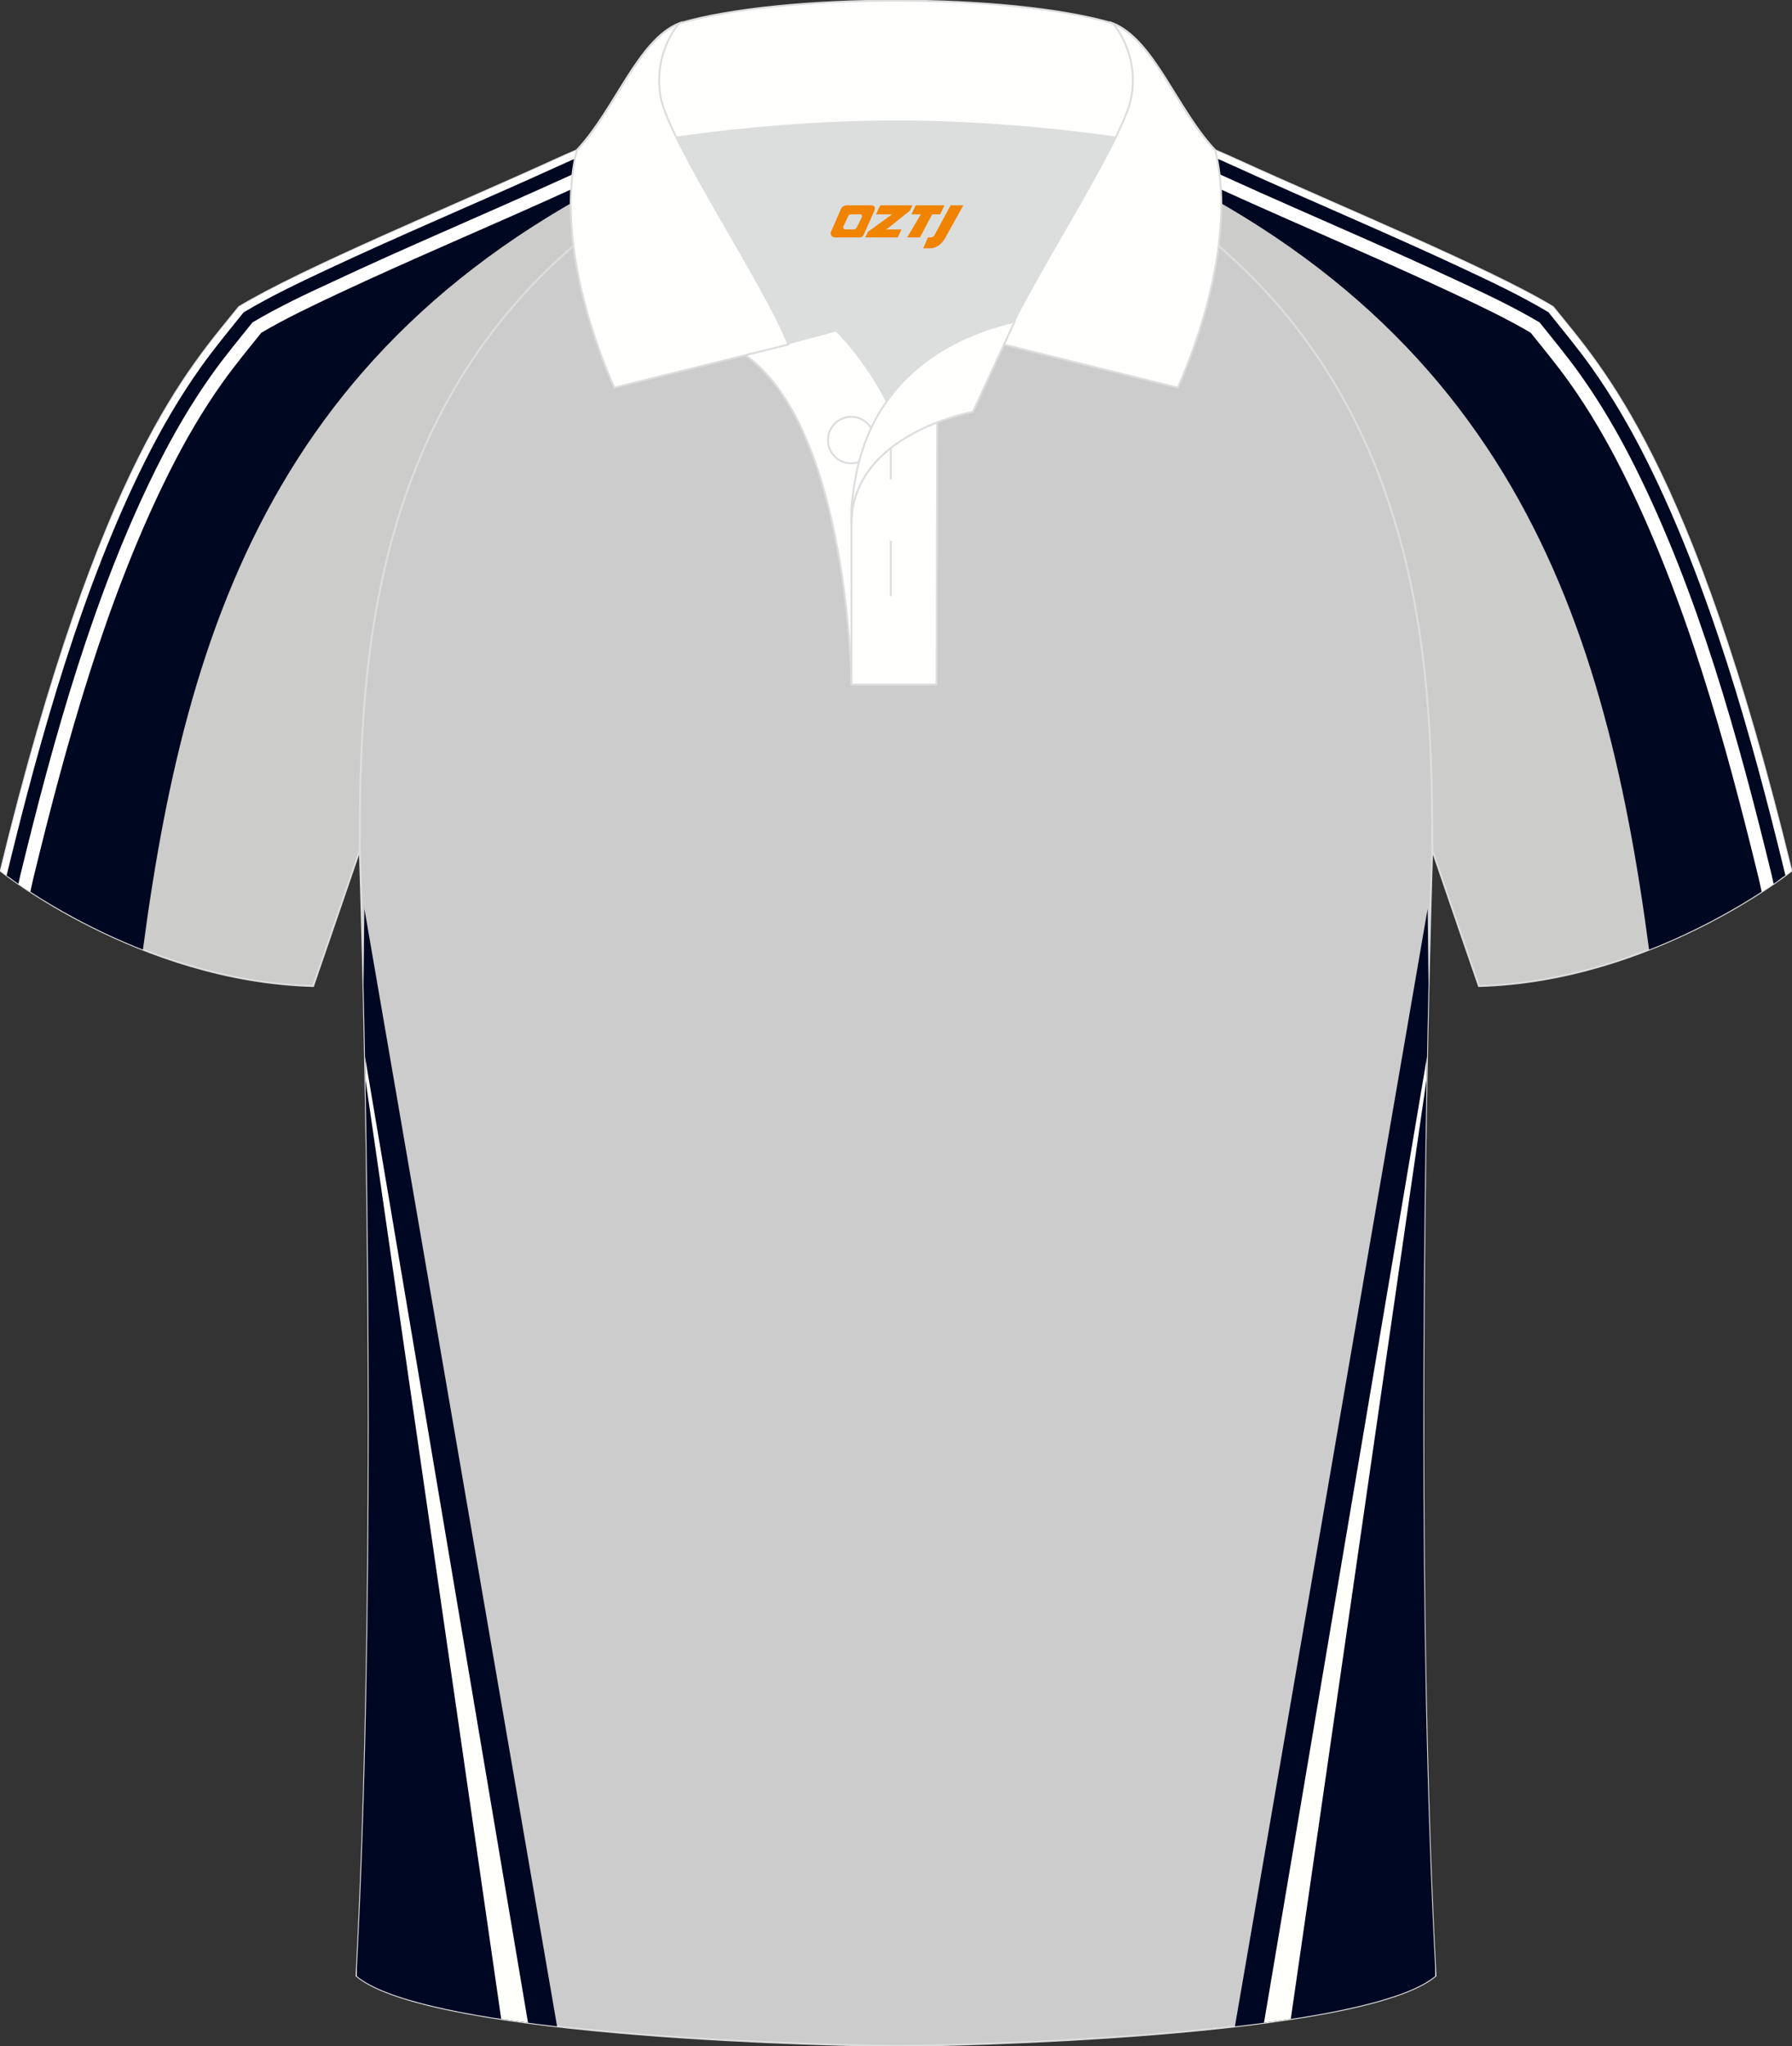
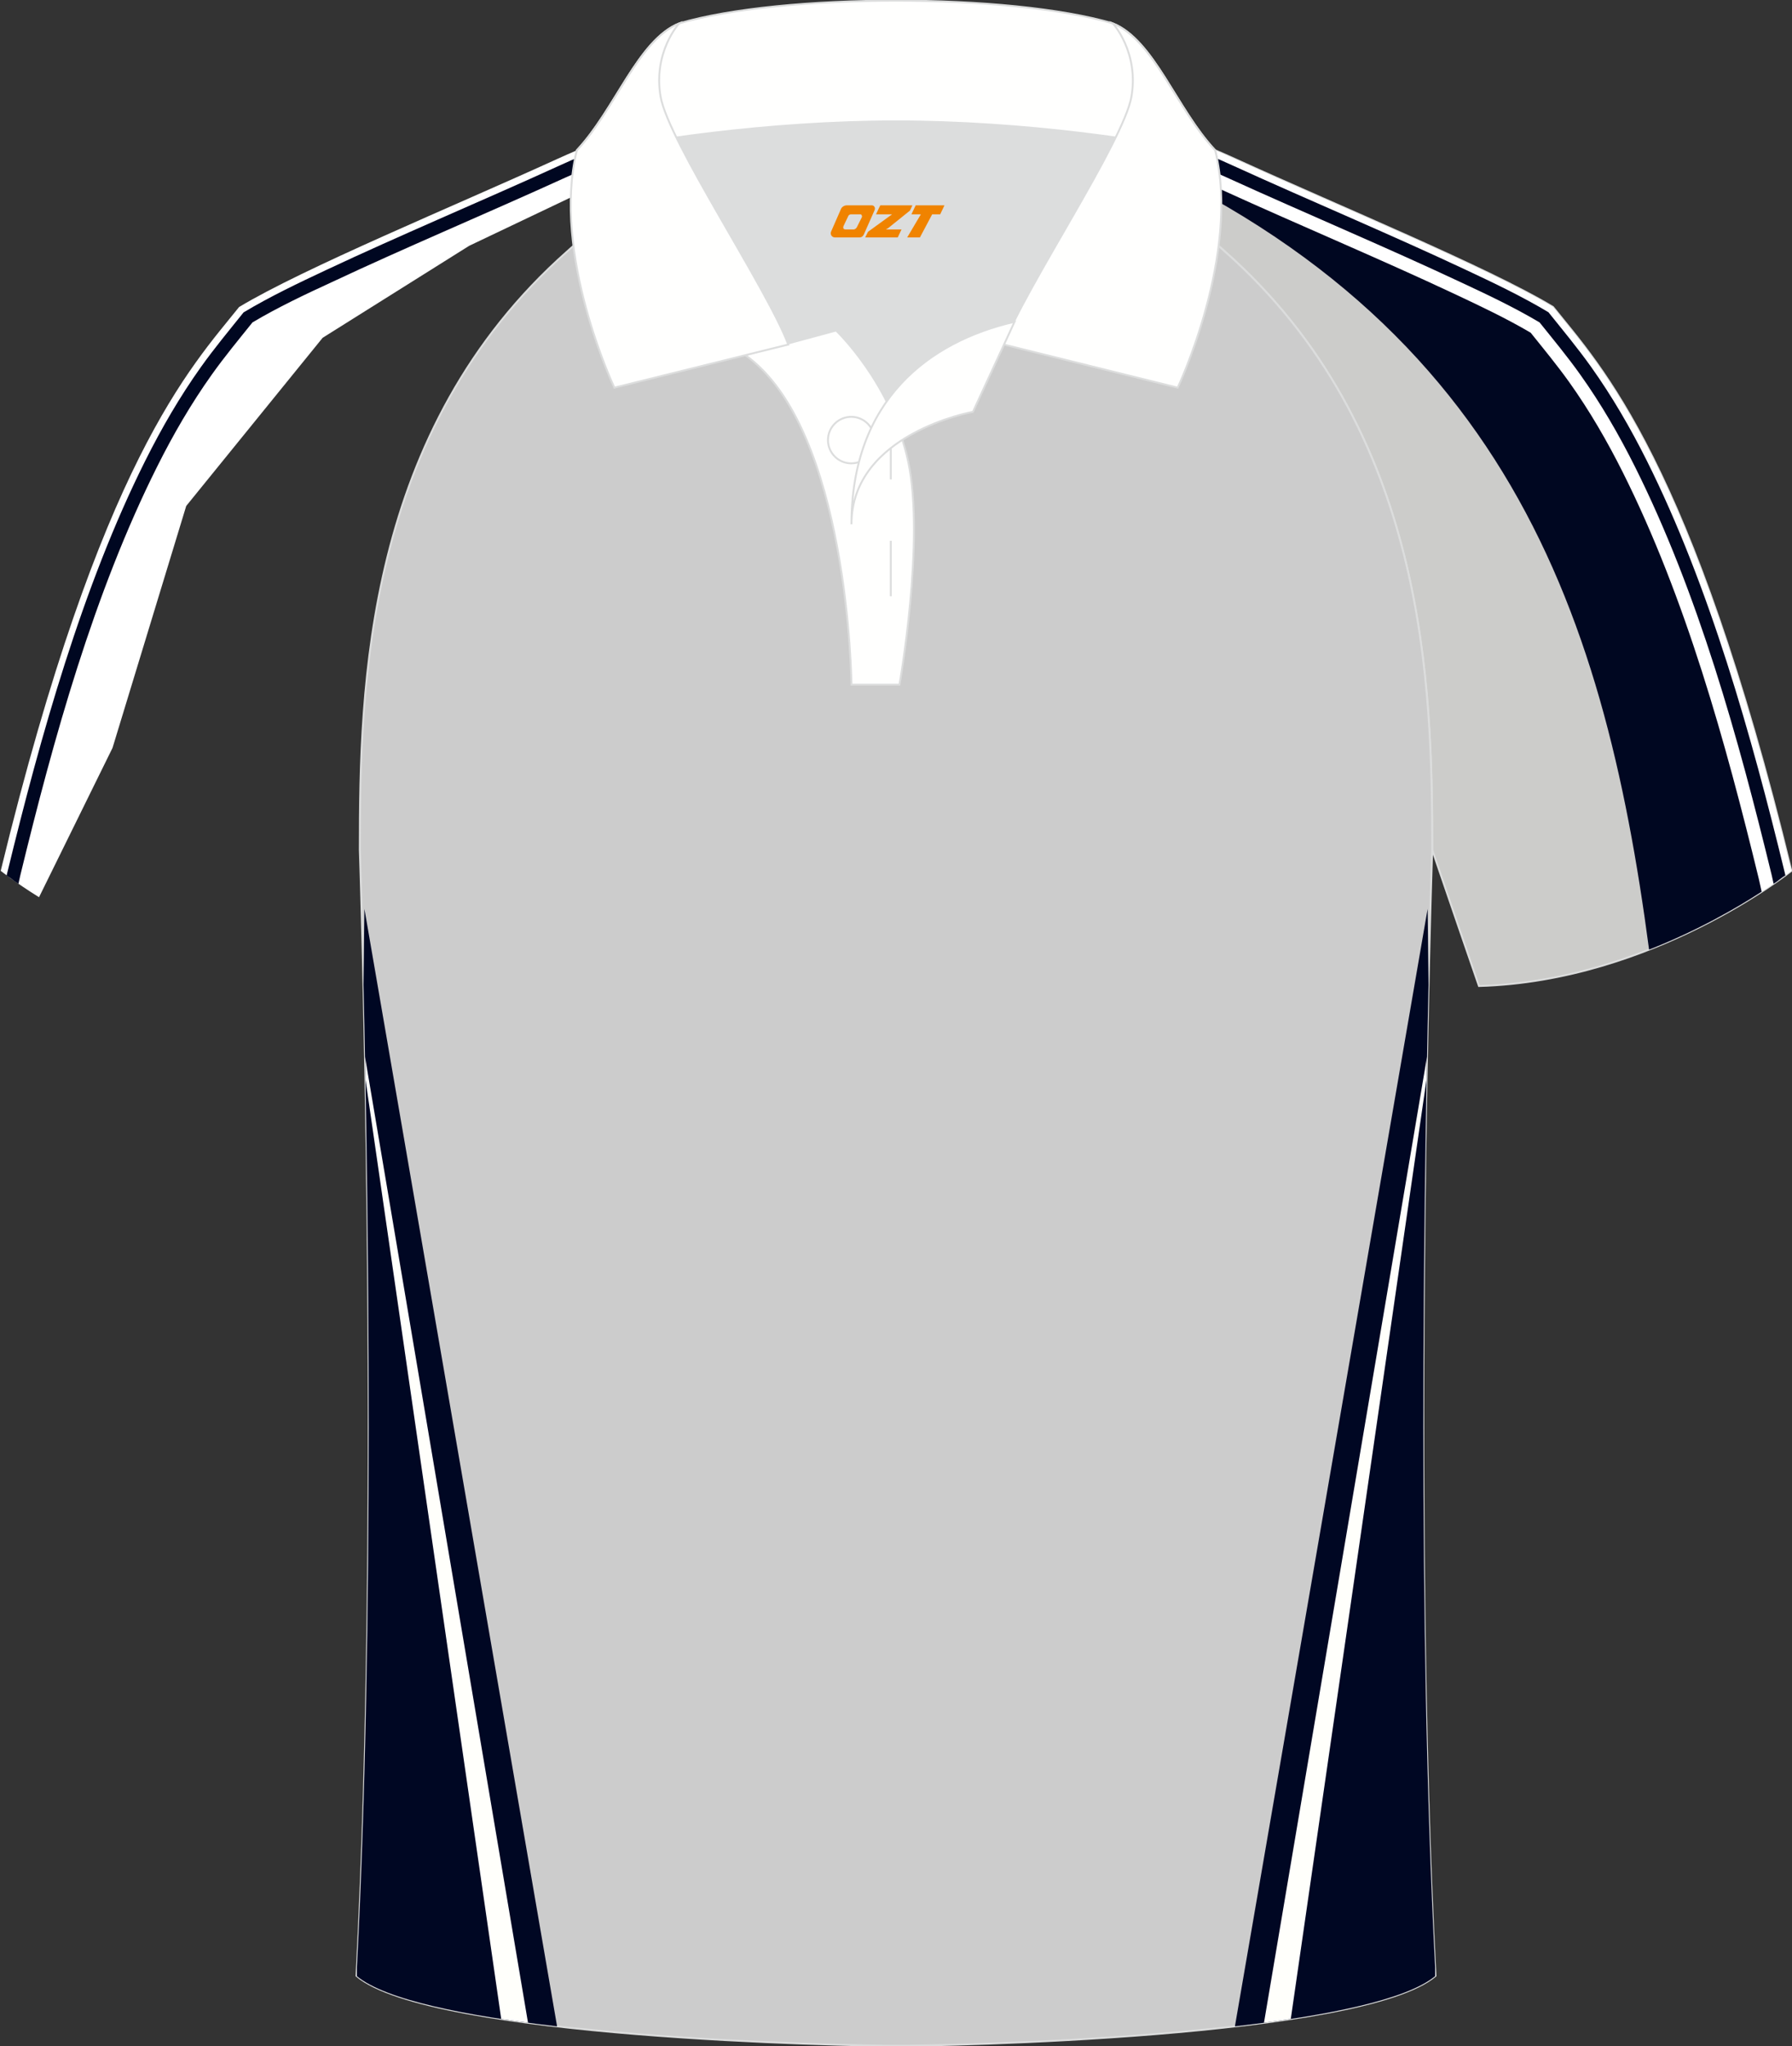
<svg xmlns="http://www.w3.org/2000/svg" version="1.1" id="图层_1" x="0px" y="0px" width="379.8px" height="433.5px" viewBox="0 0 379.8 433.5" enable-background="new 0 0 379.8 433.5" xml:space="preserve">
  <rect x="0" y="0" width="379.8" height="433.5" fill="#333333" stroke="none" />
  <g>
-     <path fill-rule="evenodd" clip-rule="evenodd" fill="#CCCCCA" stroke="#DCDDDD" stroke-width="0.4" stroke-miterlimit="22.926" d="   M133.1,27.75c-4.33,1.37-9.2,3.29-15.06,5.95C96.1,43.72,64.35,56.79,50.67,65.04C40.43,77.84,21.31,97.46,0.15,184.48   c0,0,29.19,23.38,66.21,24.4c0,0,7.17-20.82,9.9-28.84c0-34.68,1.03-88.85,44.05-126.87c8.02-7.36,28.69-19.88,41.87-26.31   L133.1,27.75z" />
    <g>
      <path fill-rule="evenodd" clip-rule="evenodd" fill="#FFFFFF" d="M8.27,190.07l15.58-31.64l15.62-51.25l28.91-35.62l31.06-19.49    l24.14-11.49l18.2-8.37l13.1-5.12l-21.77,0.66c-4.33,1.37-9.2,3.29-15.06,5.95C96.1,43.72,64.35,56.79,50.67,65.04    C40.43,77.84,21.31,97.46,0.15,184.48C0.15,184.48,3.08,186.83,8.27,190.07z" />
-       <path fill-rule="evenodd" clip-rule="evenodd" fill="#000721" d="M30.29,201.17c9.72-73.22,31.46-138.38,124.59-174.08h-0.02    l-19.39,7.34l-0.15,0.05c-4.9,1.55-9.65,3.54-14.33,5.67c-8.62,3.93-17.31,7.71-25.98,11.53c-7.84,3.45-15.67,6.92-23.42,10.56    c-5.47,2.57-10.99,5.18-16.2,8.24c-2.78,3.46-5.61,6.89-8.19,10.5c-4.31,6.05-8.04,12.49-11.36,19.12    c-13.32,26.6-21.79,57.22-28.8,86.06l-0.61,2.74C11.68,192.31,19.97,197.12,30.29,201.17z" />
      <path fill-rule="evenodd" clip-rule="evenodd" fill="#000721" d="M53.51,68.3c-2.92,3.64-5.9,7.23-8.61,11.04    c-4.4,6.17-8.2,12.73-11.59,19.5c-13.42,26.81-21.96,57.59-29.02,86.65l-0.38,1.72l-0.05-0.03l-0.05-0.03l-0.05-0.03l-0.05-0.03    l-0.05-0.03l-0.05-0.03l-0.02-0.02l-0.02-0.02l-0.05-0.03l-0.05-0.03l-0.05-0.03l-0.05-0.03l-0.04-0.03l-0.05-0.03l-0.04-0.03    l-0.04-0.03l-0.04-0.03l-0.05-0.03l-0.02-0.01l-0.03-0.02l-0.04-0.03l-0.04-0.03l-0.04-0.03l-0.04-0.03l-0.04-0.03l-0.04-0.03    l-0.04-0.03l-0.04-0.03l-0.04-0.03l-0.04-0.03l-0.01-0.01L2.6,186.3l-0.04-0.03l-0.04-0.03l-0.04-0.03l-0.04-0.03l-0.04-0.03    l-0.04-0.03l-0.04-0.03l-0.04-0.03l-0.04-0.03l-0.04-0.03l-0.01-0.01L2.18,186l-0.04-0.03l-0.04-0.03l-0.04-0.03l-0.04-0.03    L2,185.87l-0.03-0.03l-0.03-0.03L1.9,185.8l-0.03-0.02l-0.03-0.02l-0.01,0l-0.03-0.02l-0.03-0.02l-0.03-0.02l-0.03-0.02    l-0.03-0.02l-0.03-0.02l-0.03-0.02l-0.03-0.02l-0.03-0.02l-0.03-0.02l-0.03-0.02l0,0l-0.03-0.02l-0.03-0.02l-0.03-0.02l0.14-0.61    c7-28.8,15.91-60.63,29.24-87.26c3.46-6.91,7.33-13.58,11.81-19.87c2.87-4.02,5.95-7.72,9.03-11.56    c5.57-3.34,11.7-6.26,17.57-9.01c7.79-3.66,15.67-7.15,23.54-10.62c8.65-3.81,17.32-7.58,25.91-11.5    c3.29-1.5,6.64-2.94,10.07-4.22c1.62-0.6,3.25-1.17,4.9-1.69l3.85-1.46l8.7-0.26l-6.1,2.31l-5.45,2.06l-0.15,0.05    c-5.01,1.59-9.87,3.61-14.65,5.79c-8.61,3.93-17.29,7.7-25.94,11.52c-7.86,3.46-15.71,6.94-23.48,10.59    C64.68,62.36,58.93,65.08,53.51,68.3z" />
    </g>
    <path fill-rule="evenodd" clip-rule="evenodd" fill="#CCCCCA" stroke="#DCDDDD" stroke-width="0.4" stroke-miterlimit="22.926" d="   M246.7,27.75c4.33,1.37,9.2,3.29,15.06,5.95c21.94,10.02,53.7,23.08,67.38,31.34c10.24,12.8,29.36,32.42,50.52,119.44   c0,0-29.19,23.38-66.21,24.4c0,0-7.17-20.82-9.9-28.84c0-34.68-1.03-88.85-44.05-126.87c-8.02-7.36-28.69-19.88-41.87-26.31   L246.7,27.75z" />
    <g>
      <path fill-rule="evenodd" clip-rule="evenodd" fill="#FFFFFF" d="M371.53,190.07l-15.58-31.64l-15.62-51.25l-28.91-35.62    l-31.05-19.49l-24.14-11.49l-18.2-8.37l-13.1-5.12l21.77,0.66c4.33,1.37,9.2,3.29,15.06,5.95c21.94,10.02,53.7,23.08,67.38,31.34    c10.24,12.8,29.36,32.42,50.52,119.44C379.65,184.48,376.72,186.83,371.53,190.07z" />
      <path fill-rule="evenodd" clip-rule="evenodd" fill="#000721" d="M349.51,201.17c-9.72-73.22-31.46-138.38-124.59-174.08h0.02    l19.39,7.34l0.15,0.05c4.9,1.55,9.65,3.54,14.33,5.67c8.62,3.93,17.31,7.71,25.98,11.53c7.84,3.45,15.67,6.92,23.42,10.56    c5.47,2.57,10.99,5.18,16.2,8.24c2.78,3.46,5.61,6.89,8.19,10.5c4.31,6.05,8.04,12.49,11.36,19.12    c13.32,26.6,21.79,57.22,28.8,86.06l0.61,2.74C368.12,192.31,359.83,197.12,349.51,201.17z" />
      <path fill-rule="evenodd" clip-rule="evenodd" fill="#000721" d="M326.3,68.3c2.92,3.64,5.9,7.23,8.61,11.04    c4.4,6.17,8.2,12.73,11.59,19.5c13.42,26.81,21.96,57.59,29.02,86.65l0.38,1.72l0.05-0.03l0.05-0.03l0.05-0.03l0.05-0.03    l0.05-0.03l0.05-0.03l0.02-0.02l0.02-0.02l0.05-0.03l0.05-0.03l0.05-0.03l0.05-0.03l0.04-0.03l0.05-0.03l0.04-0.03l0.04-0.03    l0.04-0.03l0.04-0.03l0.02-0.01l0.02-0.02l0.04-0.03l0.04-0.03l0.04-0.03l0.04-0.03l0.04-0.03l0.04-0.03l0.04-0.03l0.04-0.03    l0.04-0.03l0.04-0.03l0.01-0.01l0.03-0.02l0.04-0.03l0.04-0.03l0.04-0.03l0.04-0.03l0.04-0.03l0.04-0.03l0.04-0.03l0.04-0.03    l0.04-0.03l0.04-0.03l0.01-0.01l0.03-0.02l0.04-0.03l0.04-0.03l0.04-0.03l0.04-0.03l0.04-0.02l0.03-0.03l0.03-0.03l0.04-0.02    l0.03-0.02l0.03-0.02l0.01,0l0.03-0.02l0.03-0.02l0.03-0.02l0.03-0.02l0.03-0.02l0.03-0.02l0.03-0.02l0.03-0.02l0.03-0.02    l0.03-0.02l0.03-0.02l0,0l0.03-0.02l0.03-0.02l0.03-0.02l-0.14-0.61c-7-28.8-15.91-60.63-29.24-87.26    c-3.46-6.91-7.33-13.58-11.81-19.87c-2.87-4.02-5.95-7.72-9.03-11.56c-5.57-3.34-11.7-6.26-17.57-9.01    c-7.79-3.66-15.67-7.15-23.54-10.62c-8.65-3.81-17.32-7.58-25.91-11.5c-3.29-1.5-6.64-2.94-10.07-4.22    c-1.62-0.6-3.25-1.17-4.9-1.69l-3.85-1.46l-8.7-0.26l6.1,2.31l5.45,2.06l0.15,0.05c5.01,1.59,9.87,3.61,14.65,5.79    c8.61,3.93,17.29,7.7,25.94,11.52c7.86,3.46,15.71,6.94,23.48,10.59C315.12,62.36,320.87,65.08,326.3,68.3z" />
    </g>
    <path fill-rule="evenodd" clip-rule="evenodd" fill="#CCCCCC" stroke="#DCDDDD" stroke-width="0.4" stroke-miterlimit="22.926" d="   M76.26,180.05c0,0.08,4.68,137.18-0.7,238.51c15.6,13.15,104.62,14.84,114.34,14.82c9.72,0.03,98.74-1.67,114.34-14.82   c-5.38-101.35-0.7-238.49-0.7-238.51v0c0-34.68-1.03-88.85-44.05-126.87c-7.66-7.03-26.88-18.77-40.06-25.42l-59.04-0.01   c-13.19,6.64-32.42,18.39-40.08,25.43C77.29,91.2,76.26,145.37,76.26,180.05L76.26,180.05z" />
    <g>
      <g>
        <path fill-rule="evenodd" clip-rule="evenodd" fill="#000723" d="M118.07,429.27L77.24,192.55l-0.2,16.11     c1.04,45.2,2.36,135.45-1.39,208.04l-0.01,1.93C81.77,423.7,98.87,427.06,118.07,429.27z" />
        <path fill-rule="evenodd" clip-rule="evenodd" fill="#FFFFFB" d="M77.45,228.6l28.78,199.1c1.85,0.28,3.75,0.55,5.68,0.81     L77.36,223.87L77.45,228.6z" />
      </g>
      <g>
        <path fill-rule="evenodd" clip-rule="evenodd" fill="#000723" d="M261.73,429.27l40.84-236.72l0.2,16.09     c-1.04,45.19-2.36,135.46,1.39,208.05l0.01,1.93C298.03,423.7,280.93,427.06,261.73,429.27z" />
        <path fill-rule="evenodd" clip-rule="evenodd" fill="#FFFFFB" d="M302.35,228.6l-28.78,199.1c-1.85,0.28-3.75,0.55-5.68,0.81     l34.55-204.63L302.35,228.6z" />
      </g>
    </g>
    <g>
      <g>
        <path fill-rule="evenodd" clip-rule="evenodd" fill="#DCDDDD" d="M187.92,85.04c6.44-9.11,16.35-14.37,26.94-16.84     c5.24-10.64,16.09-27.82,21.62-39.14c-26.77-6.51-66.39-6.51-93.16,0c6.43,13.14,20,34.17,23.66,43.71l10.22-2.75     C177.2,70.02,183.2,75.69,187.92,85.04z" />
        <path fill-rule="evenodd" clip-rule="evenodd" fill="#FFFFFE" stroke="#DCDDDD" stroke-width="0.4" stroke-miterlimit="22.926" d="     M157.94,75.21l19.26-5.19c0,0,11.74,11.1,15.3,27.84c3.55,16.74-1.86,47.18-1.86,47.18h-10.18     C180.46,145.03,179.93,90.78,157.94,75.21z" />
-         <path fill-rule="evenodd" clip-rule="evenodd" fill="#FFFFFE" stroke="#DCDDDD" stroke-width="0.4" stroke-miterlimit="22.926" d="     M180.46,107.49v37.54h18.04l0.14-60.77C189.8,87.17,180.95,98.7,180.46,107.49z" />
        <path fill-rule="evenodd" clip-rule="evenodd" fill="#FFFFFE" stroke="#DCDDDD" stroke-width="0.4" stroke-miterlimit="22.926" d="     M121.98,33.04c13.39-3.26,40.91-7.33,67.92-7.33c27,0,54.53,4.07,67.92,7.33l-0.28-1.2c-8.23-8.78-12.93-23.33-21.69-26.89     c-10.94-3.21-28.44-4.82-45.95-4.82c-17.5,0-35.01,1.61-45.95,4.82c-8.77,3.57-13.47,18.11-21.69,26.89L121.98,33.04z" />
        <path fill-rule="evenodd" clip-rule="evenodd" fill="#FFFFFE" stroke="#DCDDDD" stroke-width="0.4" stroke-miterlimit="22.926" d="     M143.95,4.95c0,0-5.58,6.05-3.94,15.53c1.63,9.49,22.57,40.53,27.06,52.51l-36.86,9.13c0,0-13.39-28.22-7.95-50.28     C130.49,23.07,135.19,8.52,143.95,4.95z" />
        <path fill-rule="evenodd" clip-rule="evenodd" fill="#FFFFFE" stroke="#DCDDDD" stroke-width="0.4" stroke-miterlimit="22.926" d="     M235.85,4.95c0,0,5.58,6.05,3.95,15.53c-1.63,9.49-22.57,40.53-27.06,52.51l36.86,9.13c0,0,13.39-28.22,7.95-50.28     C249.32,23.07,244.61,8.52,235.85,4.95z" />
        <path fill-rule="evenodd" clip-rule="evenodd" fill="none" stroke="#DCDDDD" stroke-width="0.4" stroke-miterlimit="22.926" d="     M180.41,98.16c2.72,0,4.93-2.21,4.93-4.93s-2.21-4.93-4.93-4.93c-2.72,0-4.93,2.21-4.93,4.93S177.7,98.16,180.41,98.16z" />
        <line fill-rule="evenodd" clip-rule="evenodd" fill="none" stroke="#DCDDDD" stroke-width="0.4" stroke-miterlimit="22.926" x1="188.8" y1="114.56" x2="188.8" y2="126.31" />
        <line fill-rule="evenodd" clip-rule="evenodd" fill="none" stroke="#DCDDDD" stroke-width="0.4" stroke-miterlimit="22.926" x1="188.8" y1="89.8" x2="188.8" y2="101.56" />
        <path fill-rule="evenodd" clip-rule="evenodd" fill="#FFFFFE" stroke="#DCDDDD" stroke-width="0.4" stroke-miterlimit="22.926" d="     M215.02,68.17l-8.81,19.07c0,0-25.75,4.58-25.75,23.82C180.46,84.88,196.74,72.37,215.02,68.17z" />
      </g>
    </g>
  </g>
  <g>
-     <path fill="#F08300" d="M201.47,43.5l-3.4,6.3c-0.2,0.3-0.5,0.5-0.8,0.5h-0.6l-1,2.3h1.2c2,0.1,3.2-1.5,3.9-3L204.17,43.5h-2.5L201.47,43.5z" />
    <polygon fill="#F08300" points="194.27,43.5 ,200.17,43.5 ,199.27,45.4 ,197.57,45.4 ,194.97,50.3 ,192.27,50.3 ,195.17,45.4 ,193.17,45.4 ,194.07,43.5" />
    <polygon fill="#F08300" points="188.27,48.6 ,187.77,48.6 ,188.27,48.3 ,192.87,44.6 ,193.37,43.5 ,186.57,43.5 ,186.27,44.1 ,185.67,45.4 ,188.47,45.4 ,189.07,45.4 ,183.97,49.1    ,183.37,50.3 ,189.97,50.3 ,190.27,50.3 ,191.07,48.6" />
    <path fill="#F08300" d="M184.77,43.5H179.47C178.97,43.5,178.47,43.8,178.27,44.2L176.17,49C175.87,49.6,176.27,50.3,176.97,50.3h5.2c0.4,0,0.7-0.2,0.9-0.6L185.37,44.5C185.57,44,185.27,43.5,184.77,43.5z M182.67,46L181.57,48.2C181.37,48.5,181.07,48.6,180.97,48.6l-1.8,0C178.97,48.6,178.57,48.5,178.77,47.9l1-2.1c0.1-0.3,0.4-0.4,0.7-0.4h1.9   C182.57,45.4,182.77,45.7,182.67,46z" />
  </g>
</svg>